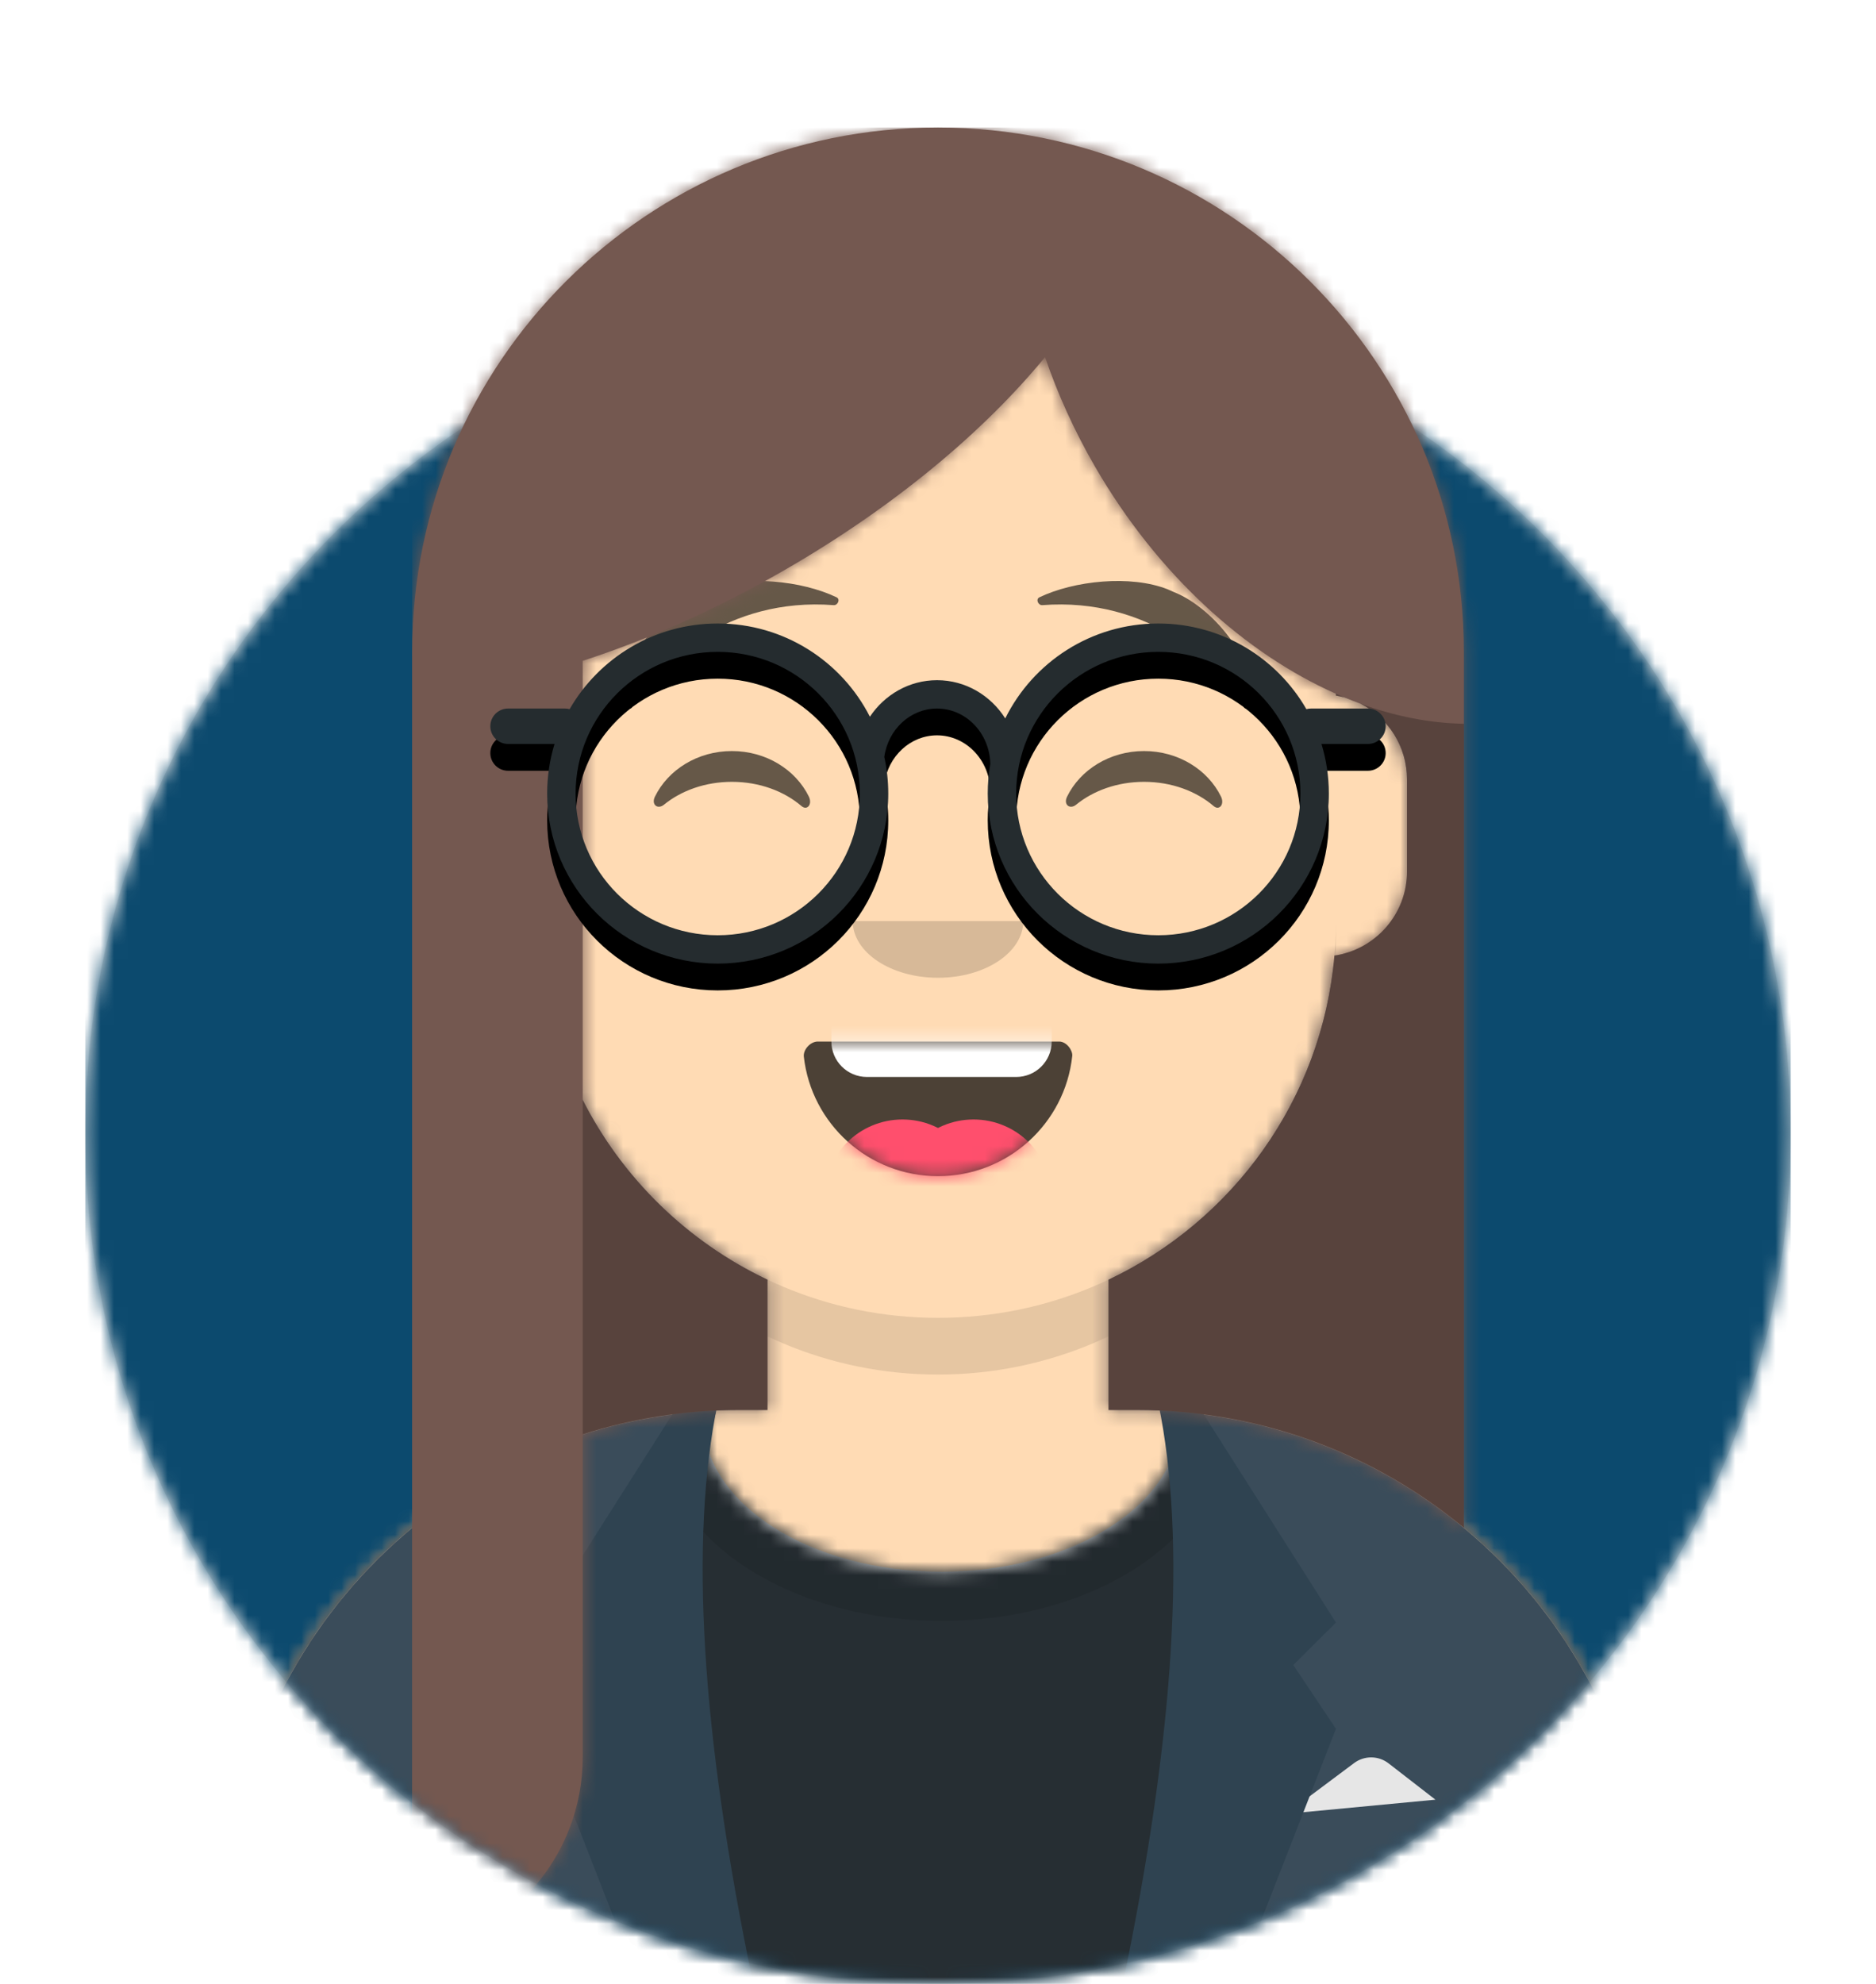
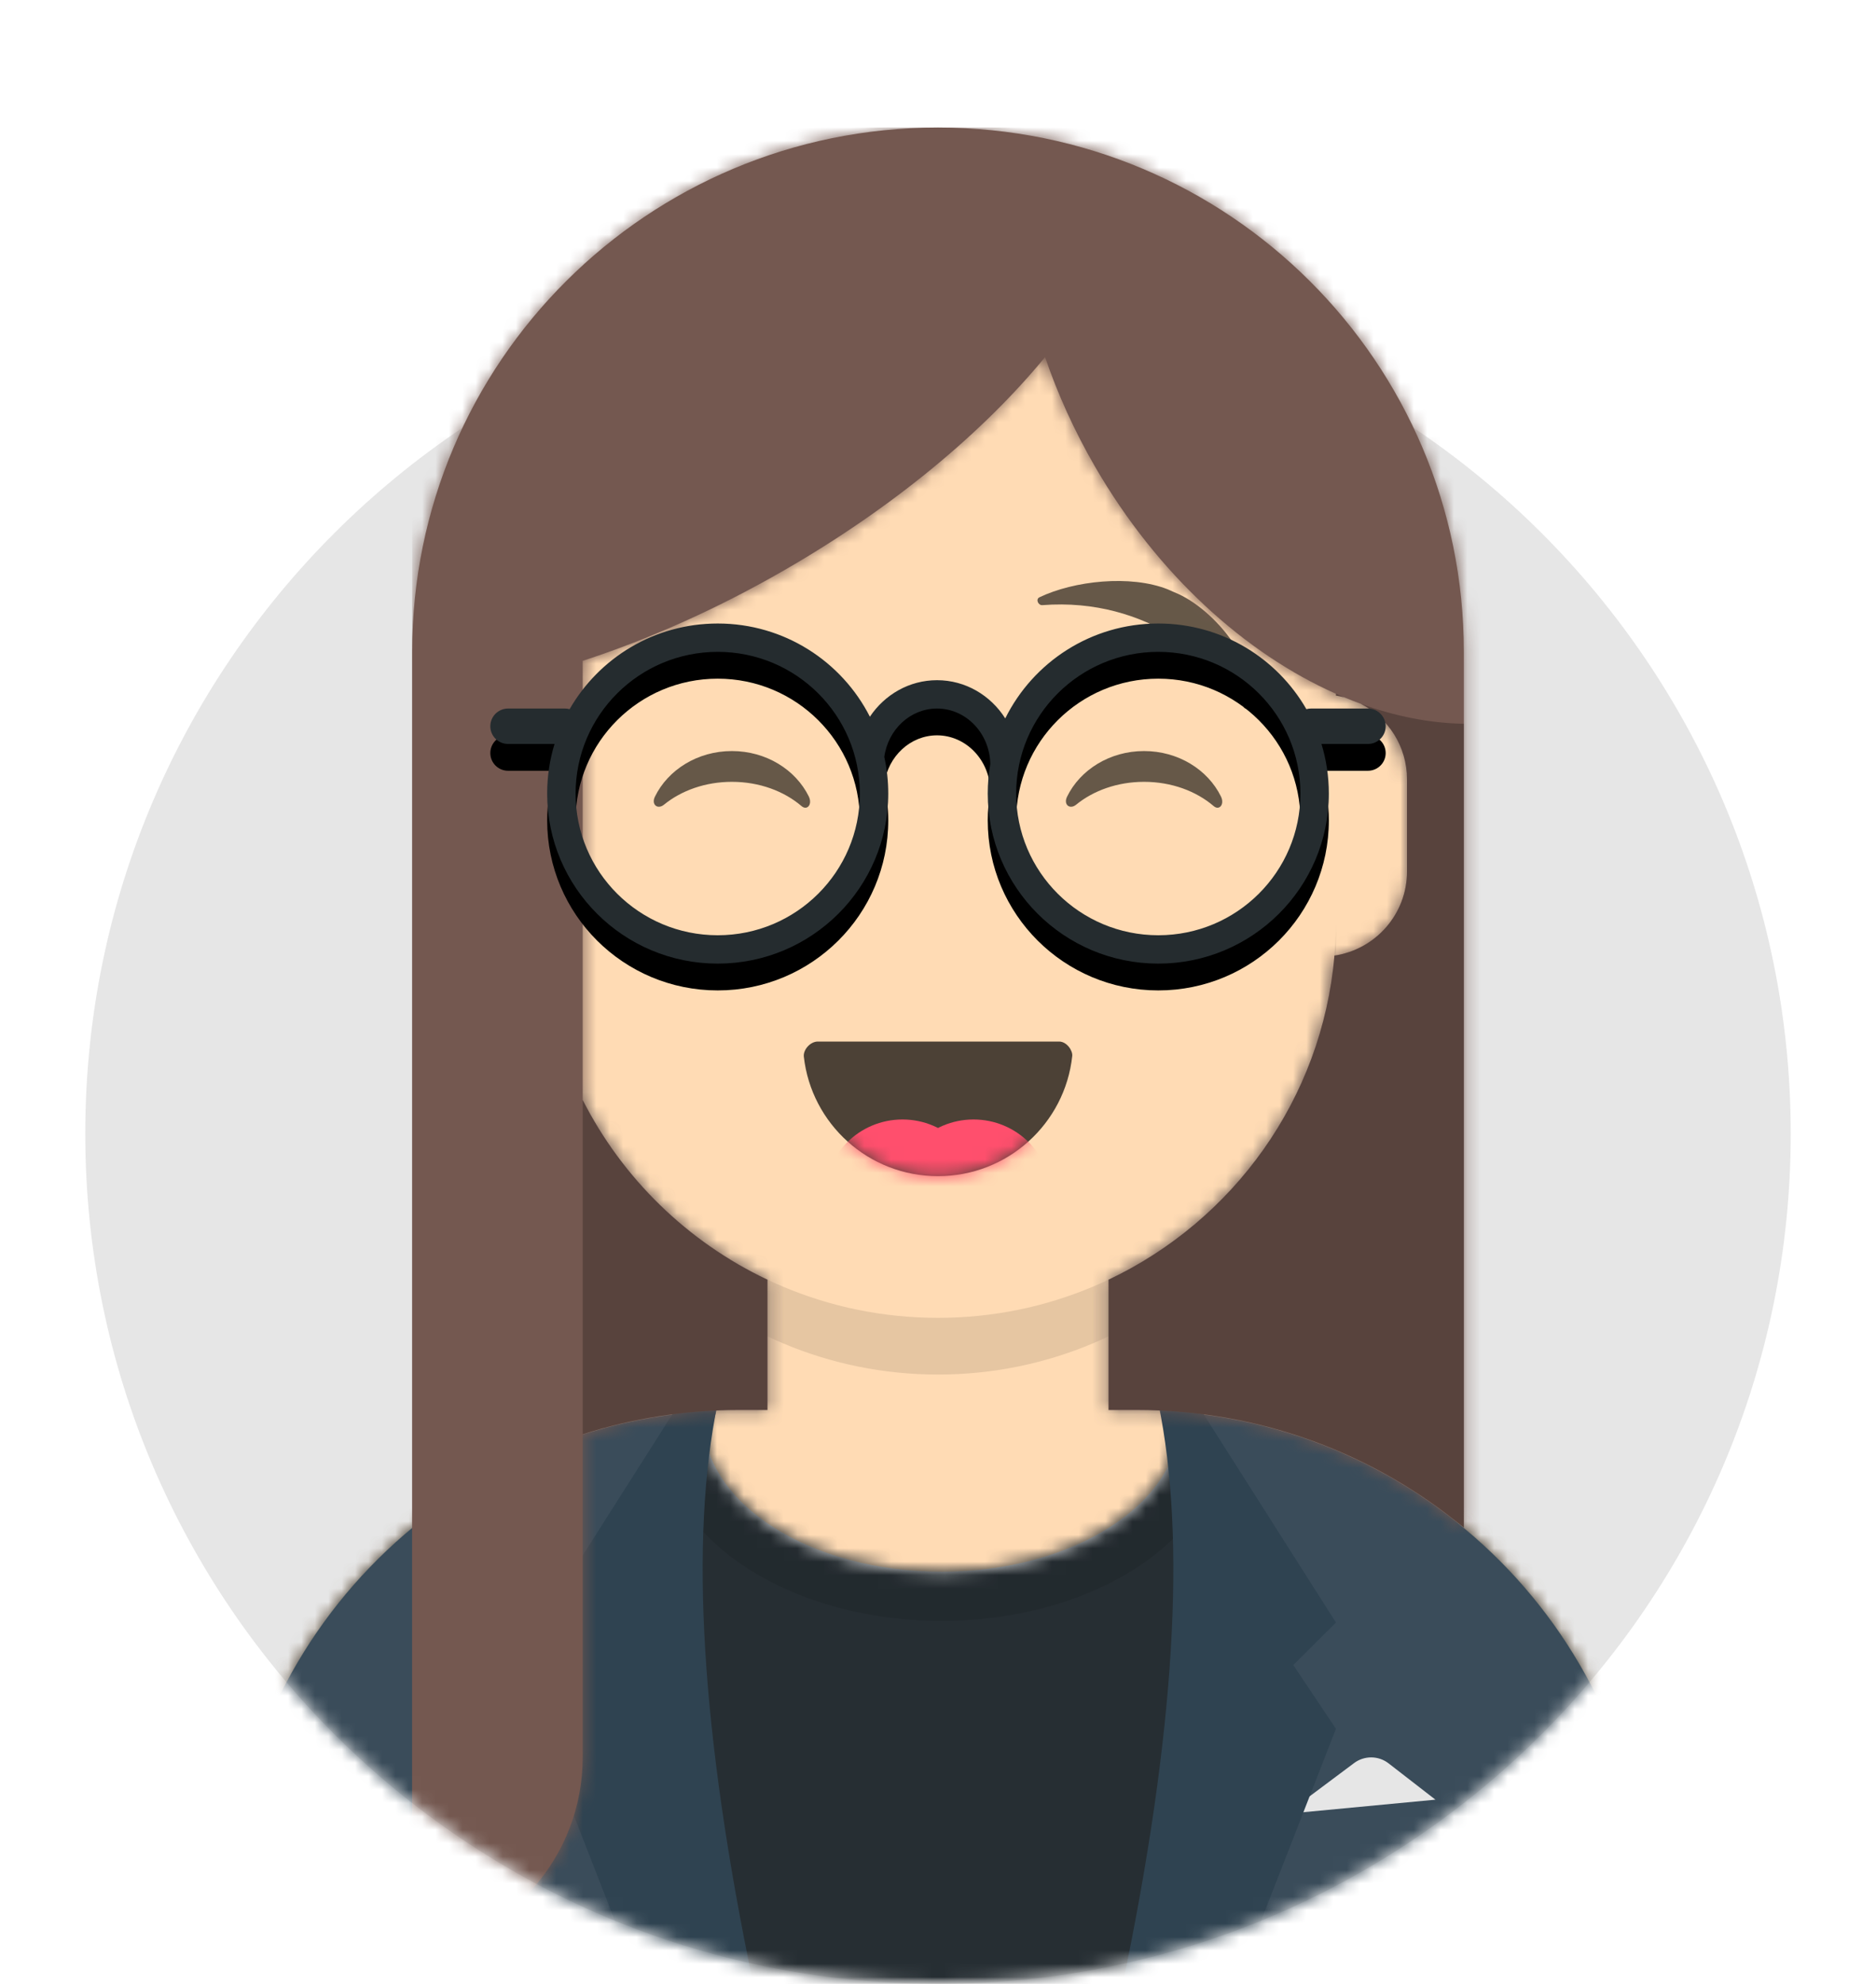
<svg xmlns="http://www.w3.org/2000/svg" width="140" height="148" viewBox="0 0 140 148" fill="none">
  <g clip-path="url(#clip0_59_586)">
    <path d="M70 148C105.145 148 133.636 119.602 133.636 84.571C133.636 49.541 105.145 21.143 70 21.143C34.855 21.143 6.364 49.541 6.364 84.571C6.364 119.602 34.855 148 70 148Z" fill="#E6E6E6" />
    <mask id="mask0_59_586" style="mask-type:luminance" maskUnits="userSpaceOnUse" x="6" y="21" width="128" height="127">
      <path d="M70 148C105.145 148 133.636 119.602 133.636 84.571C133.636 49.541 105.145 21.143 70 21.143C34.855 21.143 6.364 49.541 6.364 84.571C6.364 119.602 34.855 148 70 148Z" fill="white" />
    </mask>
    <g mask="url(#mask0_59_586)">
-       <path d="M133.636 21.143H6.364V148H133.636V21.143Z" fill="#0C4A6E" />
-     </g>
+       </g>
    <mask id="mask1_59_586" style="mask-type:luminance" maskUnits="userSpaceOnUse" x="0" y="0" width="140" height="148">
      <path d="M6.364 84.571C6.364 119.602 34.855 148 70 148C105.145 148 133.636 119.602 133.636 84.571H140V0H0V84.571H6.364Z" fill="white" />
    </mask>
    <g mask="url(#mask1_59_586)">
      <path d="M82.727 95.466V105.186H84.849C105.936 105.186 123.03 122.224 123.03 143.243V148H16.97V143.243C16.97 122.224 34.064 105.186 55.151 105.186H57.273V95.466C48.132 91.138 41.561 82.292 40.465 71.823C37.376 71.388 35 68.742 35 65.543V58.143C35 55 37.293 52.391 40.303 51.888V48.629C40.303 32.281 53.599 19.029 70 19.029C86.401 19.029 99.697 32.281 99.697 48.629V51.888C102.707 52.391 105 55 105 58.143V65.543C105 68.742 102.624 71.388 99.535 71.823C98.439 82.292 91.868 91.138 82.727 95.466Z" fill="#D0C6AC" />
      <mask id="mask2_59_586" style="mask-type:luminance" maskUnits="userSpaceOnUse" x="16" y="19" width="108" height="129">
        <path d="M82.727 95.466V105.186H84.849C105.936 105.186 123.03 122.224 123.03 143.243V148H16.97V143.243C16.97 122.224 34.064 105.186 55.151 105.186H57.273V95.466C48.132 91.138 41.561 82.292 40.465 71.823C37.376 71.388 35 68.742 35 65.543V58.143C35 55 37.293 52.391 40.303 51.888V48.629C40.303 32.281 53.599 19.029 70 19.029C86.401 19.029 99.697 32.281 99.697 48.629V51.888C102.707 52.391 105 55 105 58.143V65.543C105 68.742 102.624 71.388 99.535 71.823C98.439 82.292 91.868 91.138 82.727 95.466Z" fill="white" />
      </mask>
      <g mask="url(#mask2_59_586)">
        <path d="M156.97 19.029H16.97V167.029H156.97V19.029Z" fill="#FFDBB4" />
      </g>
      <mask id="mask3_59_586" style="mask-type:luminance" maskUnits="userSpaceOnUse" x="16" y="19" width="108" height="129">
        <path d="M82.727 95.466V105.186H84.849C105.936 105.186 123.03 122.224 123.03 143.243V148H16.97V143.243C16.97 122.224 34.064 105.186 55.151 105.186H57.273V95.466C48.132 91.138 41.561 82.292 40.465 71.823C37.376 71.388 35 68.742 35 65.543V58.143C35 55 37.293 52.391 40.303 51.888V48.629C40.303 32.281 53.599 19.029 70 19.029C86.401 19.029 99.697 32.281 99.697 48.629V51.888C102.707 52.391 105 55 105 58.143V65.543C105 68.742 102.624 71.388 99.535 71.823C98.439 82.292 91.868 91.138 82.727 95.466Z" fill="white" />
      </mask>
      <g mask="url(#mask3_59_586)">
        <path fill-rule="evenodd" clip-rule="evenodd" d="M99.697 60.786V72.943C99.697 89.29 86.401 102.543 70 102.543C53.599 102.543 40.303 89.29 40.303 72.943V60.786V68.714C40.303 85.062 53.599 98.314 70 98.314C86.401 98.314 99.697 85.062 99.697 68.714V60.786Z" fill="black" fill-opacity="0.1" />
      </g>
      <path fill-rule="evenodd" clip-rule="evenodd" d="M88.009 105.342C107.618 106.943 123.03 123.313 123.03 143.27V148H16.97V143.27C16.97 123.132 32.662 106.647 52.524 105.302C52.508 105.499 52.5 105.698 52.5 105.898C52.5 112.168 60.454 117.252 70.265 117.252C80.077 117.252 88.03 112.168 88.03 105.898C88.03 105.711 88.023 105.526 88.009 105.342Z" fill="#E6E6E6" />
      <mask id="mask4_59_586" style="mask-type:luminance" maskUnits="userSpaceOnUse" x="16" y="105" width="108" height="43">
        <path fill-rule="evenodd" clip-rule="evenodd" d="M88.009 105.342C107.618 106.943 123.03 123.313 123.03 143.27V148H16.97V143.27C16.97 123.132 32.662 106.647 52.524 105.302C52.508 105.499 52.5 105.698 52.5 105.898C52.5 112.168 60.454 117.252 70.265 117.252C80.077 117.252 88.03 112.168 88.03 105.898C88.03 105.711 88.023 105.526 88.009 105.342Z" fill="white" />
      </mask>
      <g mask="url(#mask4_59_586)">
        <path d="M140 89.857H0V148H140V89.857Z" fill="#262E33" />
      </g>
      <mask id="mask5_59_586" style="mask-type:luminance" maskUnits="userSpaceOnUse" x="16" y="105" width="108" height="43">
        <path fill-rule="evenodd" clip-rule="evenodd" d="M88.009 105.342C107.618 106.943 123.03 123.313 123.03 143.27V148H16.97V143.27C16.97 123.132 32.662 106.647 52.524 105.302C52.508 105.499 52.5 105.698 52.5 105.898C52.5 112.168 60.454 117.252 70.265 117.252C80.077 117.252 88.03 112.168 88.03 105.898C88.03 105.711 88.023 105.526 88.009 105.342Z" fill="white" />
      </mask>
      <g mask="url(#mask5_59_586)">
        <g opacity="0.6">
          <path d="M70.265 120.917C81.873 120.917 91.284 114.548 91.284 106.691C91.284 98.834 81.873 92.465 70.265 92.465C58.657 92.465 49.246 98.834 49.246 106.691C49.246 114.548 58.657 120.917 70.265 120.917Z" fill="black" fill-opacity="0.16" />
        </g>
      </g>
      <path fill-rule="evenodd" clip-rule="evenodd" d="M53.447 105.25C33.151 106.139 16.97 122.821 16.97 143.27L16.97 148H53.752C51.949 141.615 50.909 134.103 50.909 126.064C50.909 118.491 51.832 111.386 53.447 105.25ZM86.778 148H123.03V143.27C123.03 123.002 107.134 106.435 87.091 105.278C88.701 111.407 89.621 118.503 89.621 126.064C89.621 134.103 88.581 141.615 86.778 148Z" fill="#3A4C5A" />
      <path fill-rule="evenodd" clip-rule="evenodd" d="M95.985 135.314L101.052 131.526C101.818 130.954 102.872 130.963 103.627 131.549L107.121 134.257L95.985 135.314Z" fill="#E6E6E6" />
      <path fill-rule="evenodd" clip-rule="evenodd" d="M53.561 104.657C51.439 114.876 52.323 129.324 56.212 148H47.727L40.303 128.971L43.485 124.214L40.303 121.043L50.379 105.186C51.454 104.852 52.515 104.676 53.561 104.657Z" fill="#2F4351" />
      <path fill-rule="evenodd" clip-rule="evenodd" d="M86.439 104.657C88.561 114.876 87.677 129.324 83.788 148H92.273L99.697 128.971L96.515 124.214L99.697 121.043L89.621 105.186C88.546 104.852 87.485 104.676 86.439 104.657Z" fill="#2F4351" />
      <path fill-rule="evenodd" clip-rule="evenodd" d="M59.987 78.825C60.548 83.842 64.817 87.743 70 87.743C75.199 87.743 79.479 83.818 80.018 78.778C80.062 78.373 79.607 77.7 79.038 77.7C71.139 77.7 65.088 77.7 61.031 77.7C60.458 77.7 59.931 78.323 59.987 78.825Z" fill="black" fill-opacity="0.7" />
      <mask id="mask6_59_586" style="mask-type:luminance" maskUnits="userSpaceOnUse" x="59" y="77" width="22" height="11">
        <path fill-rule="evenodd" clip-rule="evenodd" d="M59.987 78.825C60.548 83.842 64.817 87.743 70 87.743C75.199 87.743 79.479 83.818 80.018 78.778C80.062 78.373 79.607 77.7 79.038 77.7C71.139 77.7 65.088 77.7 61.031 77.7C60.458 77.7 59.931 78.323 59.987 78.825Z" fill="white" />
      </mask>
      <g mask="url(#mask6_59_586)">
-         <path d="M75.833 71.886H64.697C63.233 71.886 62.045 73.069 62.045 74.529V77.7C62.045 79.16 63.233 80.343 64.697 80.343H75.833C77.298 80.343 78.485 79.16 78.485 77.7V74.529C78.485 73.069 77.298 71.886 75.833 71.886Z" fill="white" />
-       </g>
+         </g>
      <mask id="mask7_59_586" style="mask-type:luminance" maskUnits="userSpaceOnUse" x="59" y="77" width="22" height="11">
        <path fill-rule="evenodd" clip-rule="evenodd" d="M59.987 78.825C60.548 83.842 64.817 87.743 70 87.743C75.199 87.743 79.479 83.818 80.018 78.778C80.062 78.373 79.607 77.7 79.038 77.7C71.139 77.7 65.088 77.7 61.031 77.7C60.458 77.7 59.931 78.323 59.987 78.825Z" fill="white" />
      </mask>
      <g mask="url(#mask7_59_586)">
        <path d="M67.349 95.143C70.57 95.143 73.182 92.54 73.182 89.329C73.182 86.117 70.57 83.514 67.349 83.514C64.127 83.514 61.515 86.117 61.515 89.329C61.515 92.54 64.127 95.143 67.349 95.143Z" fill="#FF4F6D" />
        <path d="M72.651 95.143C75.873 95.143 78.485 92.54 78.485 89.329C78.485 86.117 75.873 83.514 72.651 83.514C69.43 83.514 66.818 86.117 66.818 89.329C66.818 92.54 69.43 95.143 72.651 95.143Z" fill="#FF4F6D" />
      </g>
-       <path fill-rule="evenodd" clip-rule="evenodd" d="M63.636 68.714C63.636 71.05 66.485 72.943 70 72.943C73.514 72.943 76.364 71.05 76.364 68.714" fill="black" fill-opacity="0.16" />
      <path fill-rule="evenodd" clip-rule="evenodd" d="M48.873 59.436C49.852 57.428 52.057 56.029 54.62 56.029C57.174 56.029 59.372 57.419 60.357 59.415C60.649 60.008 60.233 60.494 59.813 60.134C58.513 59.02 56.667 58.325 54.62 58.325C52.636 58.325 50.842 58.977 49.55 60.031C49.078 60.416 48.586 60.024 48.873 59.436Z" fill="black" fill-opacity="0.6" />
      <path fill-rule="evenodd" clip-rule="evenodd" d="M79.63 59.436C80.61 57.428 82.814 56.029 85.377 56.029C87.931 56.029 90.13 57.419 91.114 59.415C91.407 60.008 90.99 60.494 90.571 60.134C89.271 59.02 87.425 58.325 85.377 58.325C83.394 58.325 81.6 58.977 80.308 60.031C79.835 60.416 79.344 60.024 79.63 59.436Z" fill="black" fill-opacity="0.6" />
-       <path fill-rule="evenodd" clip-rule="evenodd" d="M52.376 44.177L52.859 43.964C55.639 42.864 59.852 43.325 62.429 44.558C62.729 44.702 62.524 45.167 62.216 45.144C54.304 44.535 48.978 49.449 47.168 52.776C47.115 52.875 46.953 52.886 46.913 52.794C45.689 49.983 49.272 45.402 52.376 44.177Z" fill="black" fill-opacity="0.6" />
      <path fill-rule="evenodd" clip-rule="evenodd" d="M87.624 44.177L87.141 43.964C84.361 42.864 80.148 43.325 77.571 44.558C77.27 44.702 77.476 45.167 77.784 45.144C85.696 44.535 91.022 49.449 92.832 52.776C92.885 52.875 93.047 52.886 93.088 52.794C94.311 49.983 90.728 45.402 87.624 44.177Z" fill="black" fill-opacity="0.6" />
      <mask id="mask8_59_586" style="mask-type:luminance" maskUnits="userSpaceOnUse" x="0" y="0" width="140" height="148">
        <path d="M140 0H0V148H140V0Z" fill="white" />
      </mask>
      <g mask="url(#mask8_59_586)">
        <path fill-rule="evenodd" clip-rule="evenodd" d="M101.556 52.506C103.602 53.56 105 55.689 105 58.143V65.014C105 68.196 102.65 70.83 99.586 71.287C98.662 81.989 92.024 91.064 82.727 95.466V105.186H84.849C94.124 105.186 102.627 108.482 109.242 113.964V48.629C109.242 37.828 104.85 28.049 97.749 20.971C90.647 13.892 80.837 9.514 70 9.514C48.327 9.514 30.758 27.026 30.758 48.629V145.736C37.953 144.71 43.485 138.542 43.485 131.086V106.995C47.162 105.82 51.083 105.186 55.151 105.186H57.273V95.466C51.319 92.647 46.455 87.911 43.485 82.058V49.298C48.335 47.725 53.443 45.466 58.514 42.547C66.683 37.847 73.411 32.212 77.99 26.638C78.926 29.386 80.169 32.138 81.725 34.825C86.375 42.852 92.922 48.752 99.697 51.756V51.888C99.909 51.923 100.118 51.969 100.323 52.025C100.733 52.196 101.145 52.356 101.556 52.506Z" fill="#745850" />
        <mask id="mask9_59_586" style="mask-type:luminance" maskUnits="userSpaceOnUse" x="30" y="9" width="80" height="137">
          <path fill-rule="evenodd" clip-rule="evenodd" d="M101.556 52.506C103.602 53.56 105 55.689 105 58.143V65.014C105 68.196 102.65 70.83 99.586 71.287C98.662 81.989 92.024 91.064 82.727 95.466V105.186H84.849C94.124 105.186 102.627 108.482 109.242 113.964V48.629C109.242 37.828 104.85 28.049 97.749 20.971C90.647 13.892 80.837 9.514 70 9.514C48.327 9.514 30.758 27.026 30.758 48.629V145.736C37.953 144.71 43.485 138.542 43.485 131.086V106.995C47.162 105.82 51.083 105.186 55.151 105.186H57.273V95.466C51.319 92.647 46.455 87.911 43.485 82.058V49.298C48.335 47.725 53.443 45.466 58.514 42.547C66.683 37.847 73.411 32.212 77.99 26.638C78.926 29.386 80.169 32.138 81.725 34.825C86.375 42.852 92.922 48.752 99.697 51.756V51.888C99.909 51.923 100.118 51.969 100.323 52.025C100.733 52.196 101.145 52.356 101.556 52.506Z" fill="white" />
        </mask>
        <g mask="url(#mask9_59_586)">
          <path d="M170.758 9.514H30.758V157.514H170.758V9.514Z" fill="#745850" />
        </g>
        <path fill-rule="evenodd" clip-rule="evenodd" d="M101.556 52.506C104.138 53.443 106.73 53.952 109.242 53.993V48.629V113.964C102.627 108.482 94.124 105.186 84.849 105.186H82.727V95.466C92.024 91.064 98.662 81.989 99.586 71.287C102.65 70.83 105 68.195 105 65.014V58.143C105 55.689 103.602 53.56 101.556 52.506ZM100.323 52.025C100.118 51.969 99.909 51.923 99.697 51.888V51.756C99.905 51.849 100.114 51.938 100.323 52.025ZM43.485 82.058C46.455 87.911 51.319 92.647 57.273 95.466V105.186H55.151C51.083 105.186 47.162 105.82 43.485 106.995V82.058Z" fill="black" fill-opacity="0.24" />
        <g filter="url(#filter0_d_59_586)">
          <path fill-rule="evenodd" clip-rule="evenodd" d="M75.019 53.594C77.096 49.4 81.429 46.514 86.439 46.514C91.169 46.514 95.297 49.086 97.491 52.904C97.602 52.873 97.72 52.857 97.841 52.857H102.083C102.816 52.857 103.409 53.449 103.409 54.179C103.409 54.908 102.816 55.5 102.083 55.5H98.617C98.974 56.671 99.167 57.913 99.167 59.2C99.167 66.206 93.469 71.886 86.439 71.886C79.41 71.886 73.712 66.206 73.712 59.2C73.712 58.448 73.778 57.712 73.903 56.996C73.859 54.684 72.075 52.857 69.927 52.857C67.945 52.857 66.275 54.411 65.992 56.467C66.186 57.347 66.288 58.262 66.288 59.2C66.288 66.206 60.59 71.886 53.561 71.886C46.532 71.886 40.833 66.206 40.833 59.2C40.833 57.913 41.026 56.671 41.383 55.5H37.917C37.184 55.5 36.591 54.908 36.591 54.179C36.591 53.449 37.184 52.857 37.917 52.857H42.159C42.28 52.857 42.398 52.873 42.509 52.904C44.703 49.086 48.831 46.514 53.561 46.514C58.52 46.514 62.817 49.342 64.917 53.468C66.019 51.821 67.852 50.743 69.927 50.743C72.055 50.743 73.928 51.876 75.019 53.594ZM53.561 69.771C59.418 69.771 64.167 65.038 64.167 59.2C64.167 53.362 59.418 48.629 53.561 48.629C47.703 48.629 42.955 53.362 42.955 59.2C42.955 65.038 47.703 69.771 53.561 69.771ZM86.439 69.771C92.297 69.771 97.046 65.038 97.046 59.2C97.046 53.362 92.297 48.629 86.439 48.629C80.582 48.629 75.833 53.362 75.833 59.2C75.833 65.038 80.582 69.771 86.439 69.771Z" fill="black" />
        </g>
        <path fill-rule="evenodd" clip-rule="evenodd" d="M75.019 53.594C77.096 49.4 81.429 46.514 86.439 46.514C91.169 46.514 95.297 49.086 97.491 52.904C97.602 52.873 97.72 52.857 97.841 52.857H102.083C102.816 52.857 103.409 53.449 103.409 54.179C103.409 54.908 102.816 55.5 102.083 55.5H98.617C98.974 56.671 99.167 57.913 99.167 59.2C99.167 66.206 93.469 71.886 86.439 71.886C79.41 71.886 73.712 66.206 73.712 59.2C73.712 58.448 73.778 57.712 73.903 56.996C73.859 54.684 72.075 52.857 69.927 52.857C67.945 52.857 66.275 54.411 65.992 56.467C66.186 57.347 66.288 58.262 66.288 59.2C66.288 66.206 60.59 71.886 53.561 71.886C46.532 71.886 40.833 66.206 40.833 59.2C40.833 57.913 41.026 56.671 41.383 55.5H37.917C37.184 55.5 36.591 54.908 36.591 54.179C36.591 53.449 37.184 52.857 37.917 52.857H42.159C42.28 52.857 42.398 52.873 42.509 52.904C44.703 49.086 48.831 46.514 53.561 46.514C58.52 46.514 62.817 49.342 64.917 53.468C66.019 51.821 67.852 50.743 69.927 50.743C72.055 50.743 73.928 51.876 75.019 53.594ZM53.561 69.771C59.418 69.771 64.167 65.038 64.167 59.2C64.167 53.362 59.418 48.629 53.561 48.629C47.703 48.629 42.955 53.362 42.955 59.2C42.955 65.038 47.703 69.771 53.561 69.771ZM86.439 69.771C92.297 69.771 97.046 65.038 97.046 59.2C97.046 53.362 92.297 48.629 86.439 48.629C80.582 48.629 75.833 53.362 75.833 59.2C75.833 65.038 80.582 69.771 86.439 69.771Z" fill="#252C2F" />
      </g>
    </g>
  </g>
  <defs>
    <filter id="filter0_d_59_586" x="36.591" y="46.514" width="66.818" height="27.371" filterUnits="userSpaceOnUse" color-interpolation-filters="sRGB">
      <feFlood flood-opacity="0" result="BackgroundImageFix" />
      <feColorMatrix in="SourceAlpha" type="matrix" values="0 0 0 0 0 0 0 0 0 0 0 0 0 0 0 0 0 0 127 0" result="hardAlpha" />
      <feOffset dy="2" />
      <feColorMatrix type="matrix" values="0 0 0 0 0 0 0 0 0 0 0 0 0 0 0 0 0 0 0.1 0" />
      <feBlend mode="normal" in2="BackgroundImageFix" result="effect1_dropShadow_59_586" />
      <feBlend mode="normal" in="SourceGraphic" in2="effect1_dropShadow_59_586" result="shape" />
    </filter>
    <clipPath id="clip0_59_586">
      <rect width="140" height="148" fill="white" />
    </clipPath>
  </defs>
</svg>